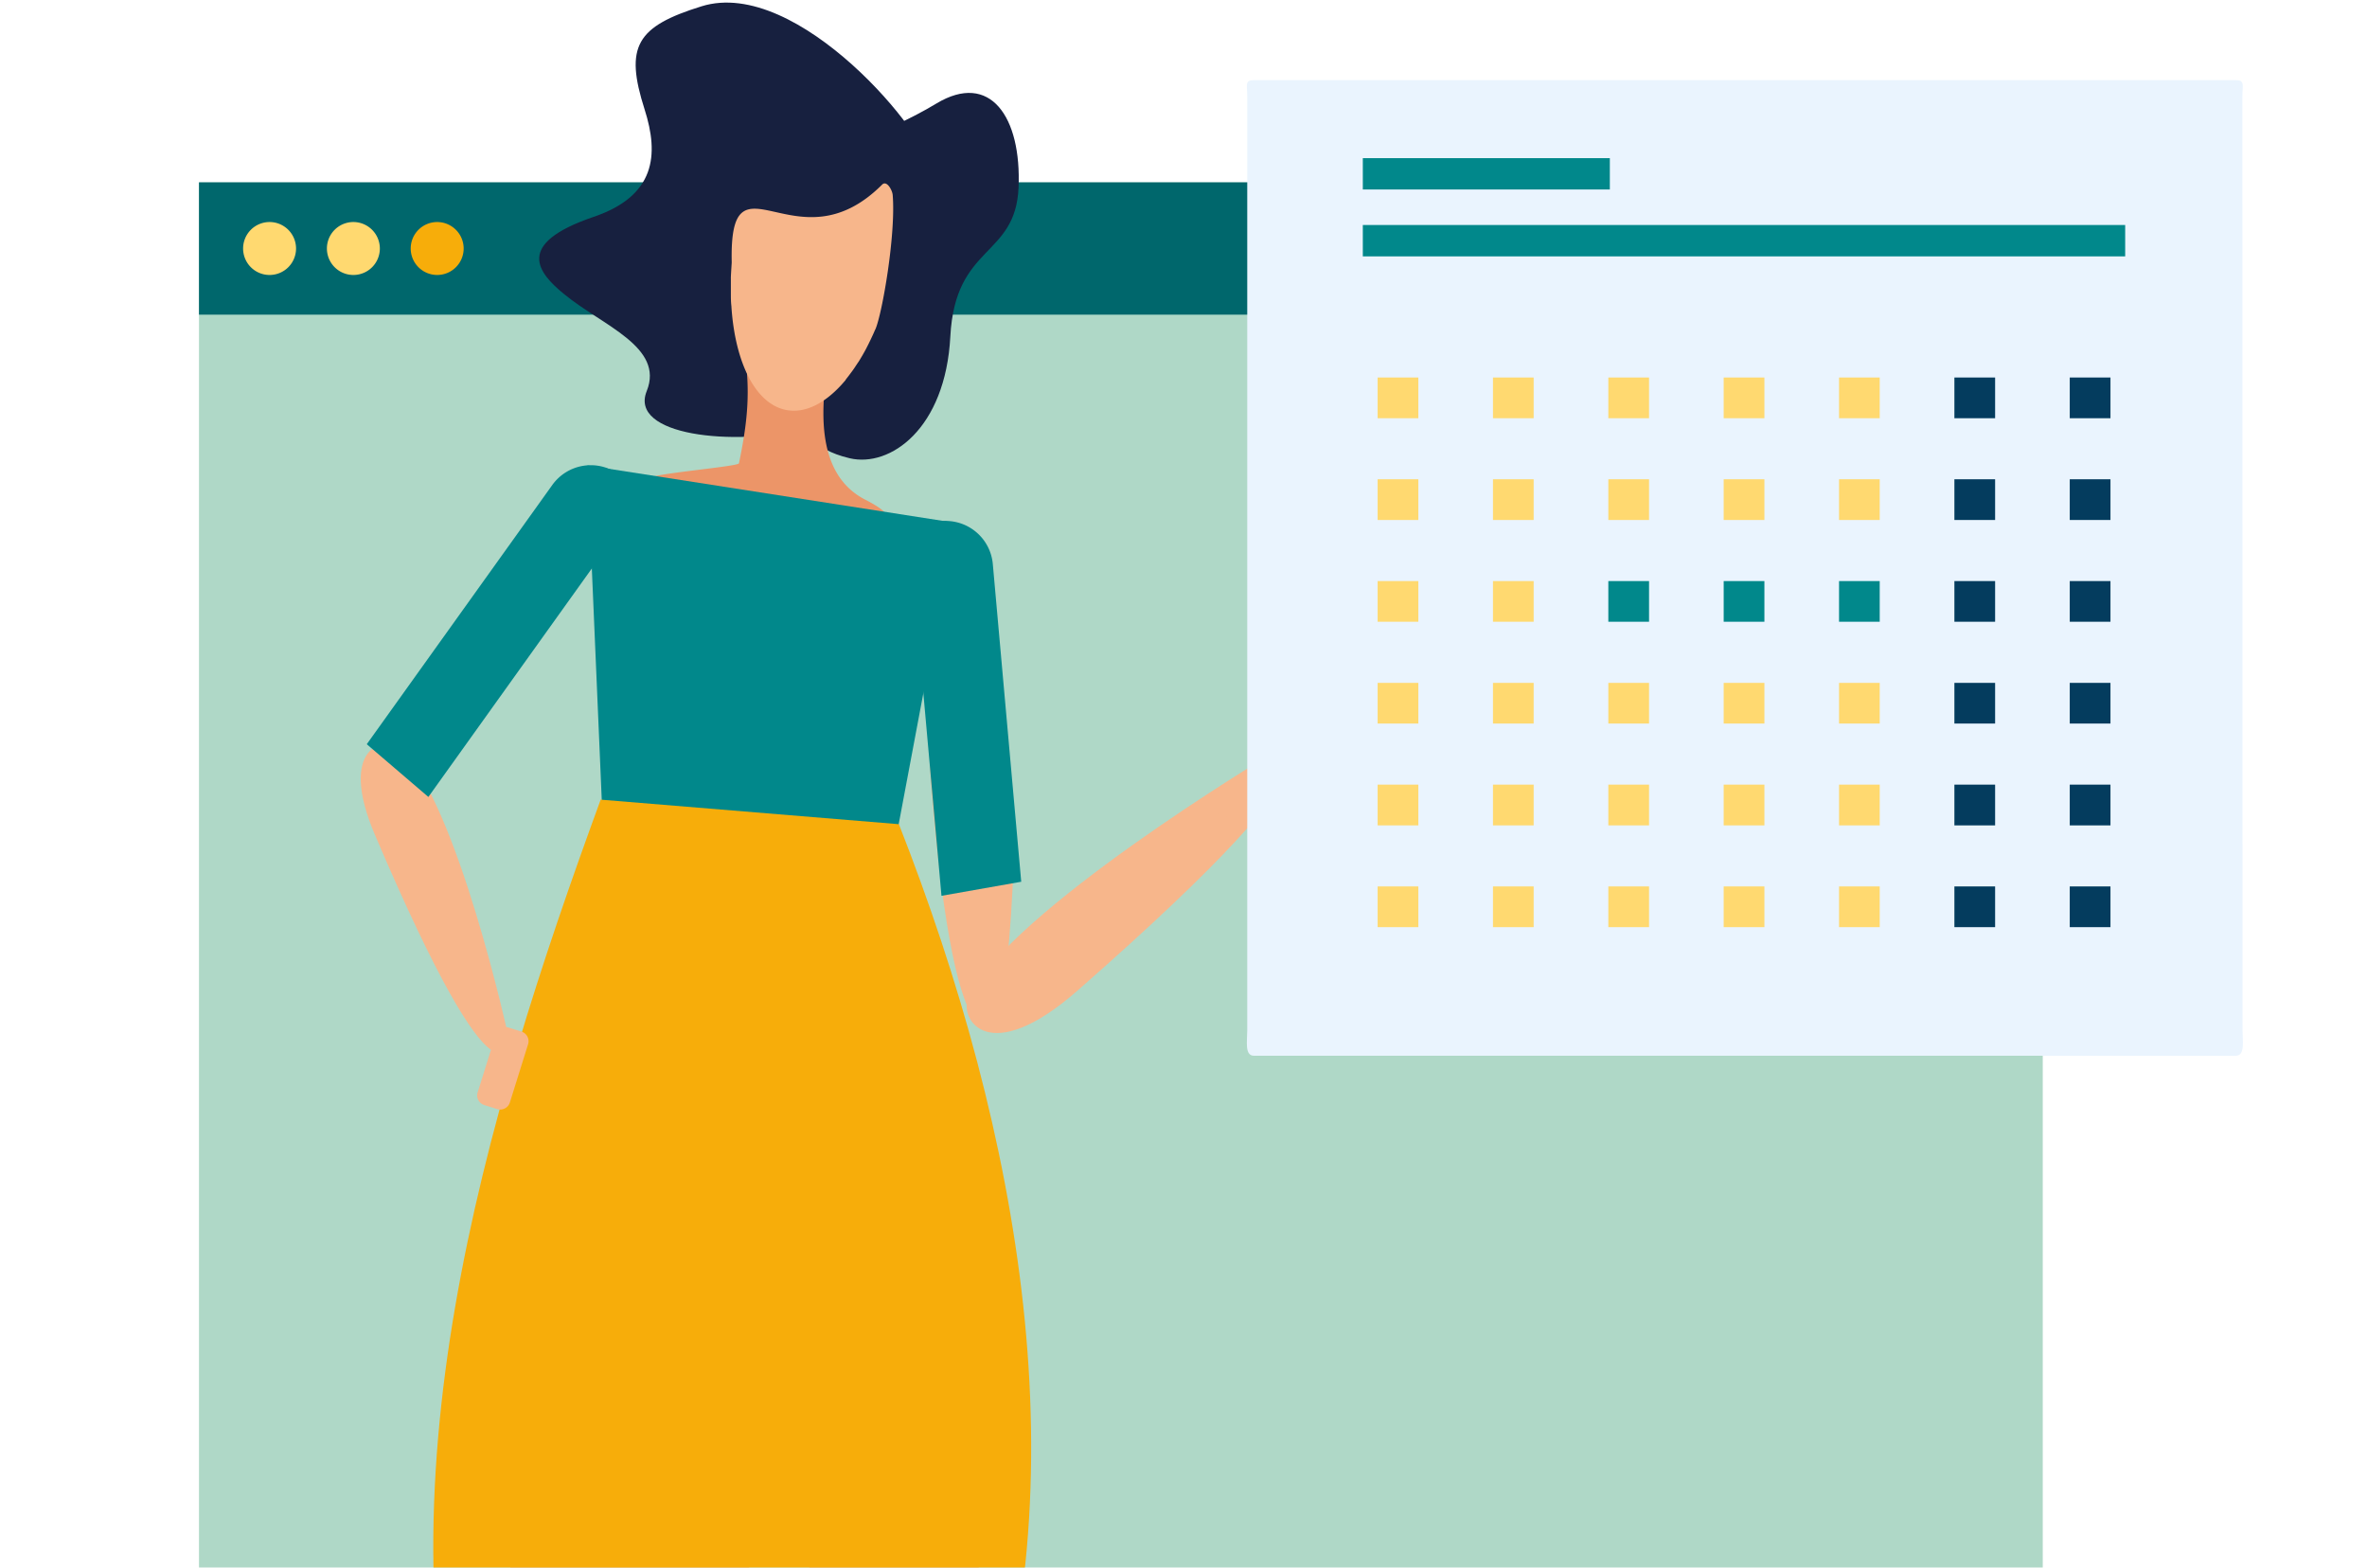
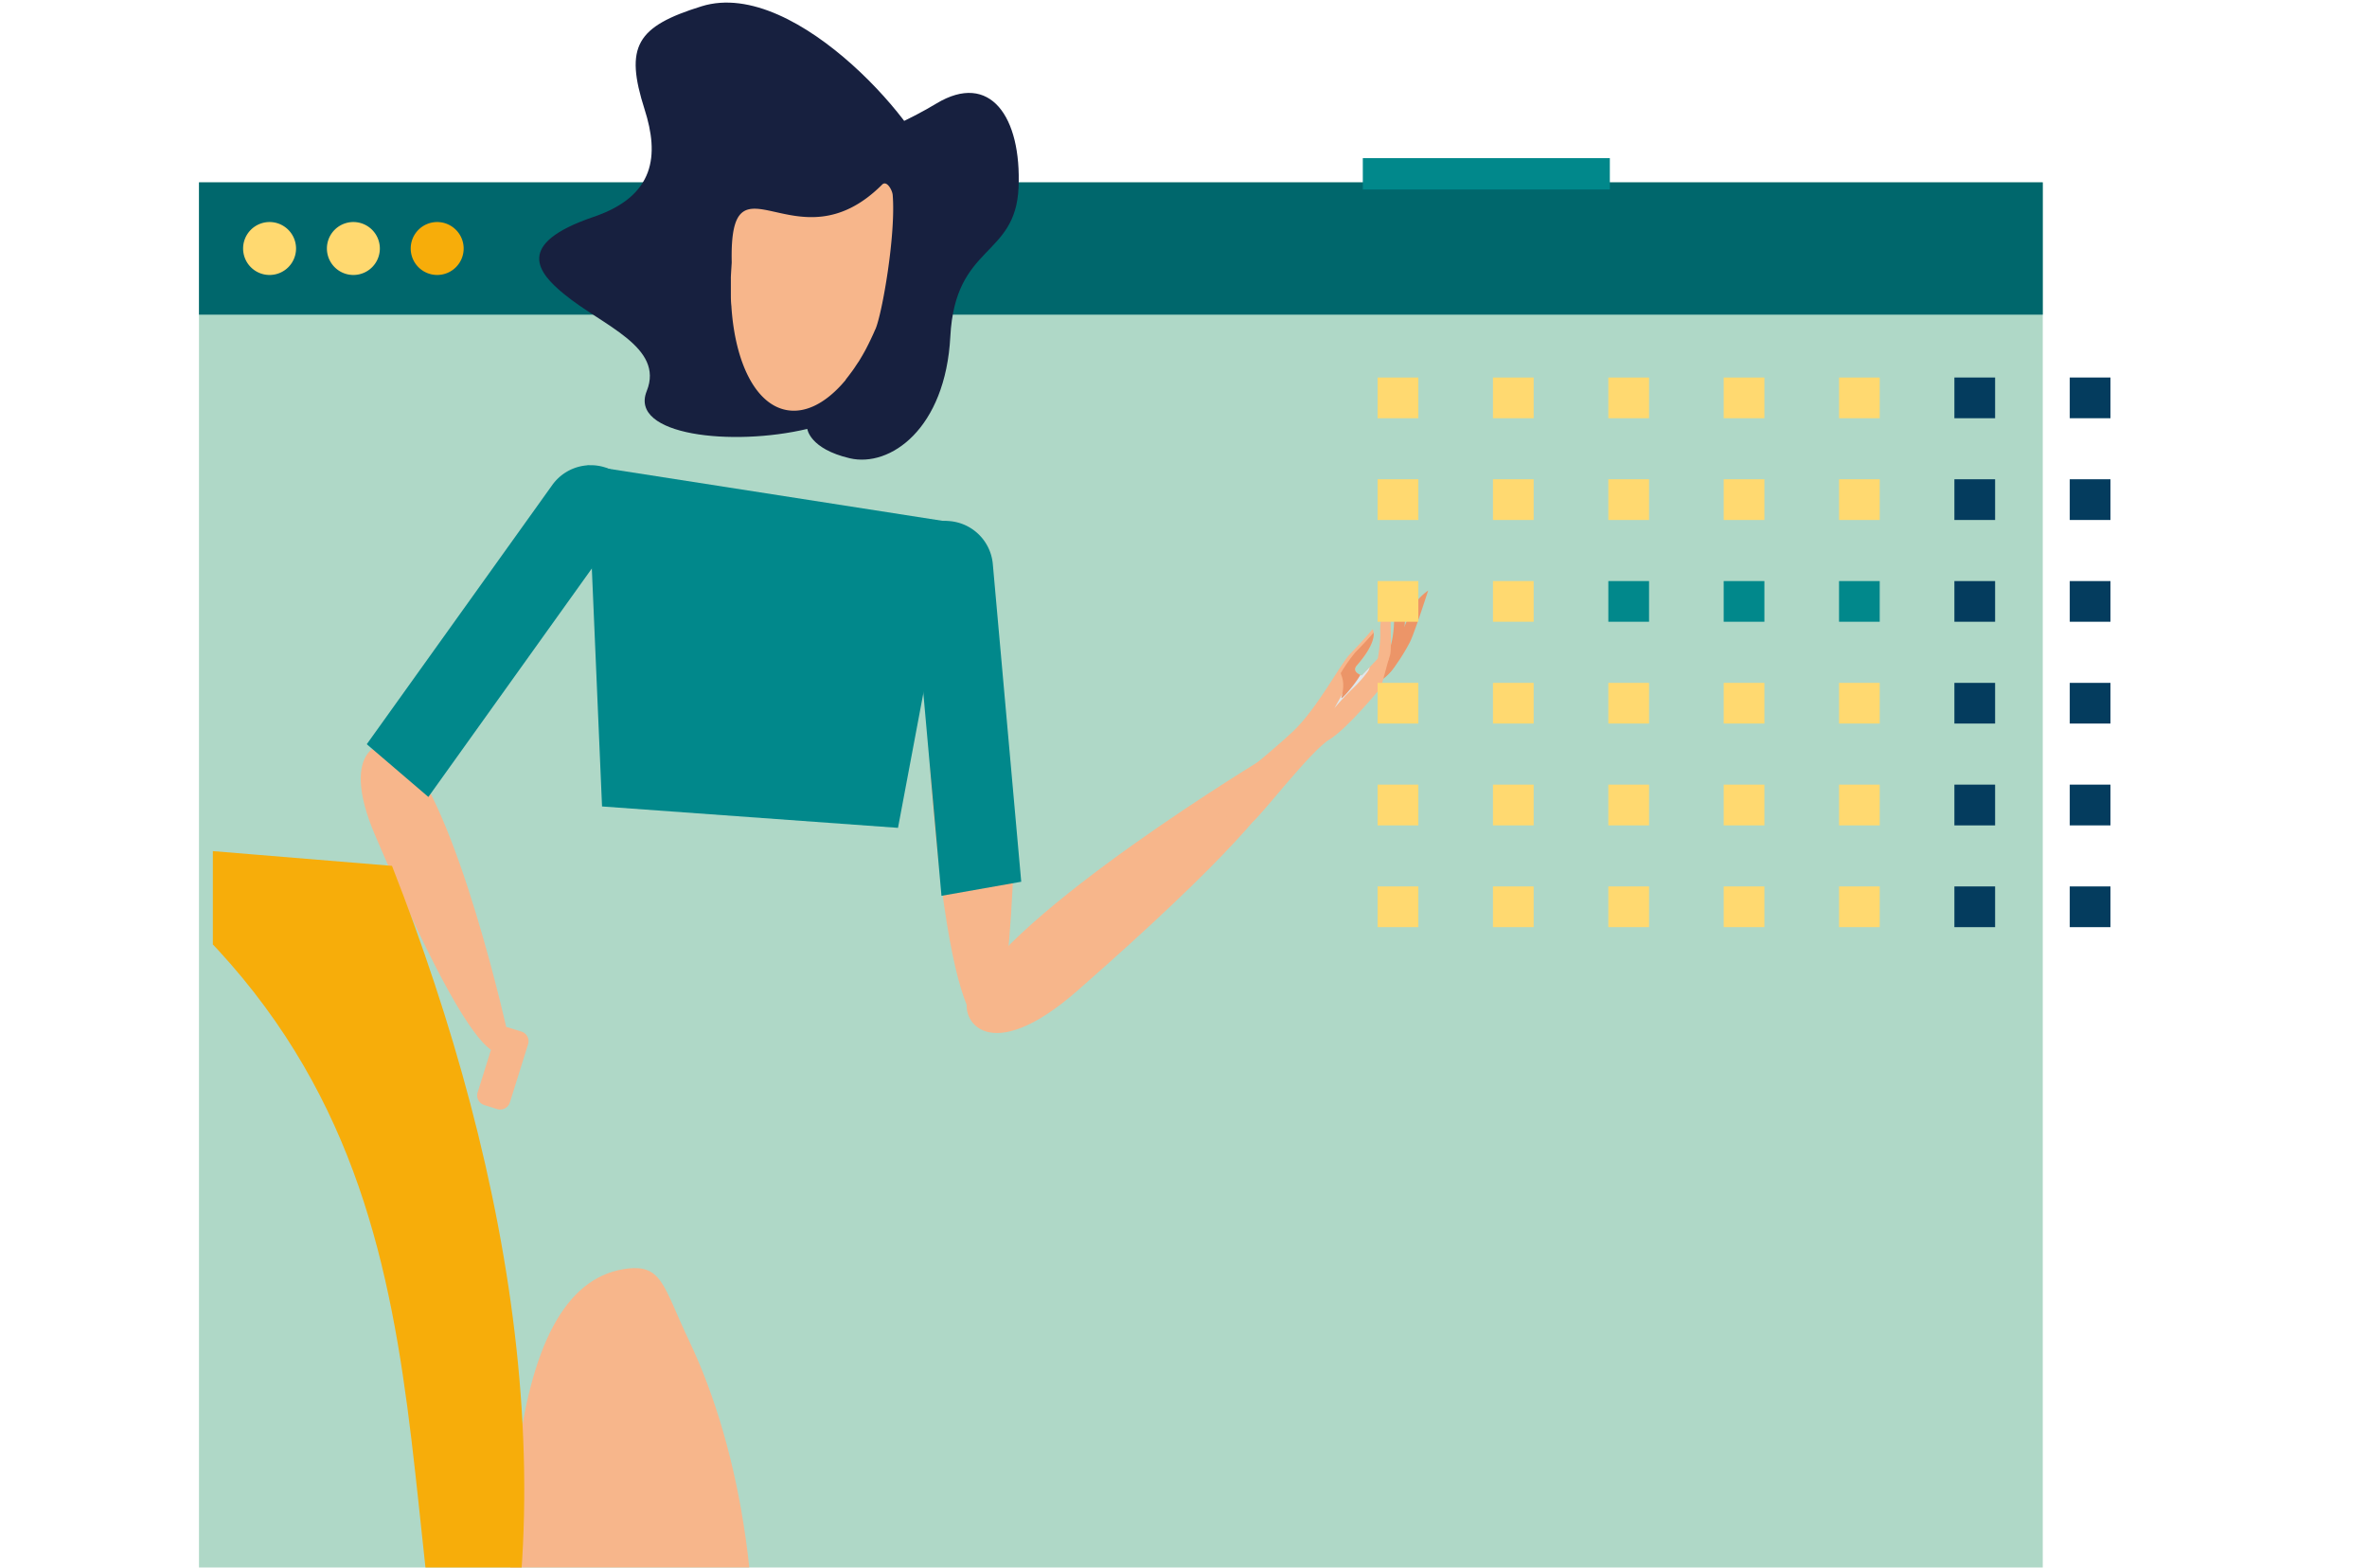
<svg xmlns="http://www.w3.org/2000/svg" viewBox="0 0 549.92 364.18">
  <defs>
    <clipPath id="a">
      <rect x="49.45" y="-50.27" width="320.75" height="414.42" style="fill:none" />
    </clipPath>
  </defs>
  <rect x="46.23" y="42.36" width="428.36" height="321.79" style="fill:#afd8c7" />
  <rect x="46.23" y="42.36" width="428.36" height="30.74" style="fill:#00676c" />
  <path d="M68.78,57.74a6.15,6.15,0,1,1-6.15-6.16A6.16,6.16,0,0,1,68.78,57.74Z" style="fill:#ffd970" />
  <path d="M88.25,57.74a6.15,6.15,0,1,1-6.15-6.16A6.16,6.16,0,0,1,88.25,57.74Z" style="fill:#ffd970" />
  <path d="M107.72,57.74a6.15,6.15,0,1,1-6.15-6.16A6.16,6.16,0,0,1,107.72,57.74Z" style="fill:#f7ad0a" />
  <g style="clip-path:url(#a)">
    <path d="M187.56,99.64s.52,4.63,9.86,6.82,22.24-6.78,23.37-28.3,15.14-18.23,15.85-34.59-6.57-27.08-19.11-19.51-21.81,8.39-18.35,14.46,16.86,8.47,17,1S185.39-5.51,163,1.46c-15.15,4.7-17.92,9.31-13.25,23.93,3.41,10.65,2.51,20.12-11.86,25-18.48,6.29-12.87,13-6.84,17.93,8.92,7.35,23.35,12.25,19.2,22.54S170.09,103.79,187.56,99.64Z" style="fill:#17203f" />
-     <path d="M201,116.07c10.67,5.46,1.51,5.51.78,6.29-4.36,4.66-48.58-4.56-51-11.15-.4-1.1,20.73-2.79,20.9-3.58,1.9-9.18,2.92-17,1-27.54a1.59,1.59,0,0,1,1.47-1.36c3.9.38,7.83.67,11.75,1,.66.08,8.21,2.28,6.26,5.85C190.71,95.66,189.74,110.27,201,116.07Z" style="fill:#ec9568" />
    <path d="M196.63,88c.26-.32.52-.66.77-1,.09-.11.16-.21.24-.32.32-.42.64-.86.94-1.31l.24-.37c.23-.34.45-.68.68-1l.36-.59.54-.91.36-.64q.35-.61.66-1.23c.16-.32.33-.64.5-1s.29-.58.42-.87l.42-.9c.12-.26.24-.52.35-.78s.18-.42.29-.63v0c1.56-3.63,4.75-21.86,4-31.15-.09-1.12-1.38-3.49-2.46-2.41-20,20-35.56-9.3-34.94,18.08v0c0,.07-.16,2.37-.2,3.43a2.62,2.62,0,0,0,0,.28c0,1.07,0,2.13,0,3.16v.2c0,1.06,0,2.11.13,3.13v.1c.86,13,5.62,22.72,12.87,24,4.23.75,8.64-1.47,12.64-5.82h0l.1-.11c.29-.33.59-.67.88-1C196.45,88.23,196.55,88.13,196.63,88Z" style="fill:#f7b68b" />
    <path d="M319,156.65s1.37,1.65,2.7.66c2.23-1.63,5-6.43,5.88-8.18,1-1.95,4.22-11.93,4.22-11.93a12.2,12.2,0,0,0-4.61,6.08C325.29,149.13,319,156.65,319,156.65Z" style="fill:#ec9568" />
    <path d="M319.79,155.44c3.08-2.48,4.13-6.94,4.12-12.49,0-5.25,2.7-7.29,2.7-7.29s.38,3.39-.46,11.56a19.46,19.46,0,0,1-1.66,6.81C321.36,160.16,311.87,161.82,319.79,155.44Z" style="fill:#ec9568" />
    <path d="M144.88,294.84c9-1.46,9.06,3.71,15.24,16.69,12.12,25.43,18.51,63,13.32,102.82-6.09,46.7-18.91,87.36-34,112.85-8.65-22-12.69-48.33-15.93-77.53C113.47,358.79,117.32,299.33,144.88,294.84Z" style="fill:#f7b68b" />
    <path d="M92.9,173.88c13.32,12.16,25.35,67.49,25.35,67.49S116.67,263.31,87.13,194C78.25,173.22,89.62,170.89,92.9,173.88Z" style="fill:#f7b68b" />
    <path d="M230.46,164.45c10.06,16.07,2,72.16,2,72.16s-10.25,20-16.21-55.32C214.48,158.67,228,160.49,230.46,164.45Z" style="fill:#f7b68b" />
    <path d="M225,231.71c9.36-19.91,69.42-56,69.42-56s26.11-7.17-43.91,54.27C229.53,248.45,222.73,236.62,225,231.71Z" style="fill:#f7b68b" />
    <path d="M321.55,151.48l1.08,1.67-1.81,6.59s-7.77,9.54-12,12.09-15.74,17.51-17.61,18.91-11.7-3.29-11.7-3.29,15.26-12.19,20.9-17.54,11.06-15.75,13.2-17.93c3.64-3.72,5.28-5.81,5.28-5.81s1.71,2.22-3.66,8.39c-1.42,1.63,1.15,2.35,1.15,2.35Z" style="fill:#f7b68b" />
-     <path d="M212.6,316.18c-6.6-2-7.09,2.85-12.81,14.51-11.19,22.86-19.14,57.38-18.57,94.84.67,43.89,6.87,82.6,16,107.35,8.32-19.86,13.55-44.14,18.42-71.12C230.8,377.84,232.89,322.21,212.6,316.18Z" style="fill:#f7b68b" />
    <polygon points="208.63 192.32 139.87 187.35 136.47 108.13 221.97 121.46 208.63 192.32" style="fill:#01888b" />
-     <path d="M109.35,423.56l117.77-9.68c24.5-70,9.9-150.57-18.28-222.41l-69.29-5.7C112.32,260.11,86.75,346.08,109.35,423.56Z" style="fill:#f7ad0a" />
+     <path d="M109.35,423.56c24.5-70,9.9-150.57-18.28-222.41l-69.29-5.7C112.32,260.11,86.75,346.08,109.35,423.56Z" style="fill:#f7ad0a" />
    <path d="M99.52,185.14l49.32-68.92a10.87,10.87,0,0,0-3.93-5.19l-1.26-.91a11,11,0,0,0-15.33,2.54L85.21,172.89Z" style="fill:#01888b" />
    <path d="M218.73,208.11l-7.55-84.43a10.8,10.8,0,0,1,6-2.47l1.56-.15a11,11,0,0,1,11.92,10l6.6,73.78Z" style="fill:#01888b" />
    <path d="M118.46,256.11a2.36,2.36,0,0,1-2.94,1.55l-3-.94a2.35,2.35,0,0,1-1.53-3l4.21-13.46a2.34,2.34,0,0,1,2.94-1.55l3,.94a2.35,2.35,0,0,1,1.53,3Z" style="fill:#f7b68b" />
    <path d="M318.41,159.43s4.24-4.64,4.64-7.78c.27-2.18-.15-12.66-.15-12.66a12.4,12.4,0,0,0-2.23,7.3C320.91,152.44,318.41,159.43,318.41,159.43Z" style="fill:#f7b68b" />
    <path d="M316.39,156.91s-1.75-.37-2-1.11a9.71,9.71,0,0,0-.54,1.56c-.34,1-3.83,7.16-3.83,7.16a59.75,59.75,0,0,1,4.61-4.91,27.81,27.81,0,0,0,3.23-3.72c.14-.18.23-.56.42-.92Z" style="fill:#dee7ec" />
    <path d="M315.24,154.56c3.62-4.15,4-6.5,3.9-7.6-.85,1-2.24,2.53-4.29,4.62a39.13,39.13,0,0,0-3.3,4.7c-.27.42,1.22,1.62.1,5.79-.2.75,3-2.83,4.41-5.29C315.41,156.52,314.14,155.81,315.24,154.56Z" style="fill:#ec9568" />
  </g>
-   <path d="M521,239.4c0,2.47.64,5.86-1.56,5.86H291.32c-2.2,0-1.55-3.39-1.55-5.86V22.28c0-2.47-.65-3.67,1.55-3.67H519.41c2.2,0,1.56,1.2,1.56,3.67Z" style="fill:#eaf4fe" />
-   <rect x="316.62" y="52.27" width="177.12" height="7.29" style="fill:#01888b" />
  <rect x="316.62" y="36.74" width="57.39" height="7.28" style="fill:#01888b" />
  <rect x="320.06" y="87.7" width="9.46" height="9.46" style="fill:#ffd970" />
  <rect x="346.86" y="87.7" width="9.45" height="9.46" style="fill:#ffd970" />
  <rect x="373.66" y="87.7" width="9.46" height="9.46" style="fill:#ffd970" />
  <rect x="400.46" y="87.7" width="9.46" height="9.46" style="fill:#ffd970" />
  <rect x="427.26" y="87.7" width="9.45" height="9.46" style="fill:#ffd970" />
  <rect x="454.06" y="87.7" width="9.46" height="9.46" style="fill:#043c5e" />
  <rect x="480.86" y="87.7" width="9.46" height="9.46" style="fill:#043c5e" />
  <rect x="320.06" y="111.34" width="9.46" height="9.46" style="fill:#ffd970" />
  <rect x="346.86" y="111.34" width="9.45" height="9.46" style="fill:#ffd970" />
  <rect x="373.66" y="111.34" width="9.46" height="9.46" style="fill:#ffd970" />
  <rect x="400.46" y="111.34" width="9.46" height="9.46" style="fill:#ffd970" />
  <rect x="427.26" y="111.34" width="9.45" height="9.46" style="fill:#ffd970" />
  <rect x="454.06" y="111.34" width="9.46" height="9.46" style="fill:#043c5e" />
  <rect x="480.86" y="111.34" width="9.46" height="9.46" style="fill:#043c5e" />
  <rect x="320.06" y="134.99" width="9.46" height="9.45" style="fill:#ffd970" />
  <rect x="346.86" y="134.99" width="9.45" height="9.45" style="fill:#ffd970" />
  <rect x="373.66" y="134.99" width="9.46" height="9.45" style="fill:#01888b" />
  <rect x="400.46" y="134.99" width="9.46" height="9.45" style="fill:#01888b" />
  <rect x="427.26" y="134.99" width="9.45" height="9.45" style="fill:#01888b" />
  <rect x="454.06" y="134.99" width="9.46" height="9.45" style="fill:#043c5e" />
  <rect x="480.86" y="134.99" width="9.46" height="9.45" style="fill:#043c5e" />
  <rect x="320.06" y="158.64" width="9.46" height="9.45" style="fill:#ffd970" />
  <rect x="346.86" y="158.64" width="9.45" height="9.45" style="fill:#ffd970" />
  <rect x="373.66" y="158.64" width="9.46" height="9.45" style="fill:#ffd970" />
  <rect x="400.46" y="158.64" width="9.46" height="9.45" style="fill:#ffd970" />
  <rect x="427.26" y="158.64" width="9.45" height="9.45" style="fill:#ffd970" />
  <rect x="454.06" y="158.64" width="9.46" height="9.45" style="fill:#043c5e" />
  <rect x="480.86" y="158.64" width="9.46" height="9.45" style="fill:#043c5e" />
  <rect x="320.06" y="182.28" width="9.46" height="9.47" style="fill:#ffd970" />
  <rect x="346.86" y="182.28" width="9.45" height="9.47" style="fill:#ffd970" />
  <rect x="373.66" y="182.28" width="9.46" height="9.47" style="fill:#ffd970" />
  <rect x="400.46" y="182.28" width="9.46" height="9.47" style="fill:#ffd970" />
  <rect x="427.26" y="182.28" width="9.45" height="9.47" style="fill:#ffd970" />
  <rect x="454.06" y="182.28" width="9.46" height="9.47" style="fill:#043c5e" />
  <rect x="480.86" y="182.28" width="9.46" height="9.47" style="fill:#043c5e" />
  <rect x="320.06" y="205.93" width="9.46" height="9.46" style="fill:#ffd970" />
  <rect x="346.86" y="205.93" width="9.45" height="9.46" style="fill:#ffd970" />
  <rect x="373.66" y="205.93" width="9.46" height="9.46" style="fill:#ffd970" />
  <rect x="400.46" y="205.93" width="9.46" height="9.46" style="fill:#ffd970" />
  <rect x="427.26" y="205.93" width="9.45" height="9.46" style="fill:#ffd970" />
  <rect x="454.06" y="205.93" width="9.46" height="9.46" style="fill:#043c5e" />
  <rect x="480.86" y="205.93" width="9.46" height="9.46" style="fill:#043c5e" />
</svg>